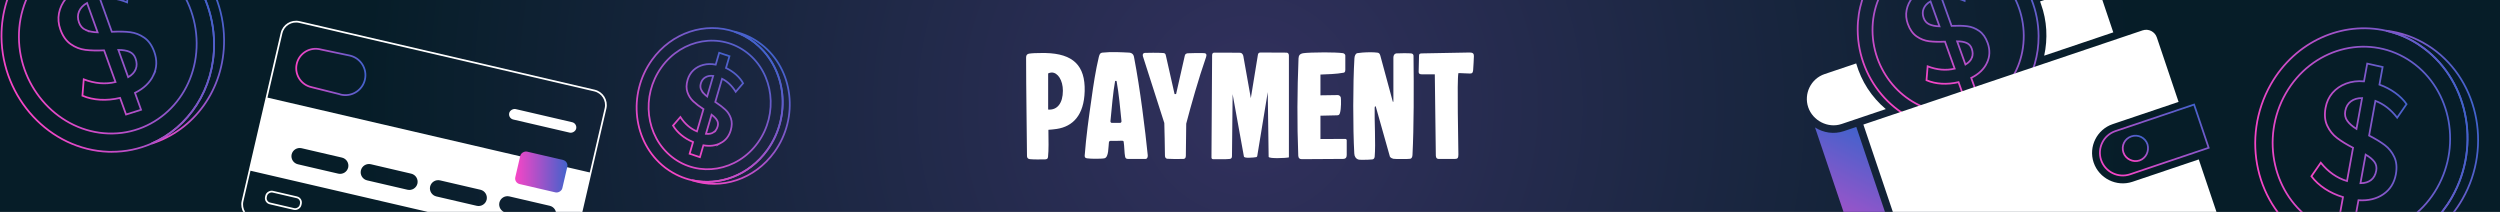
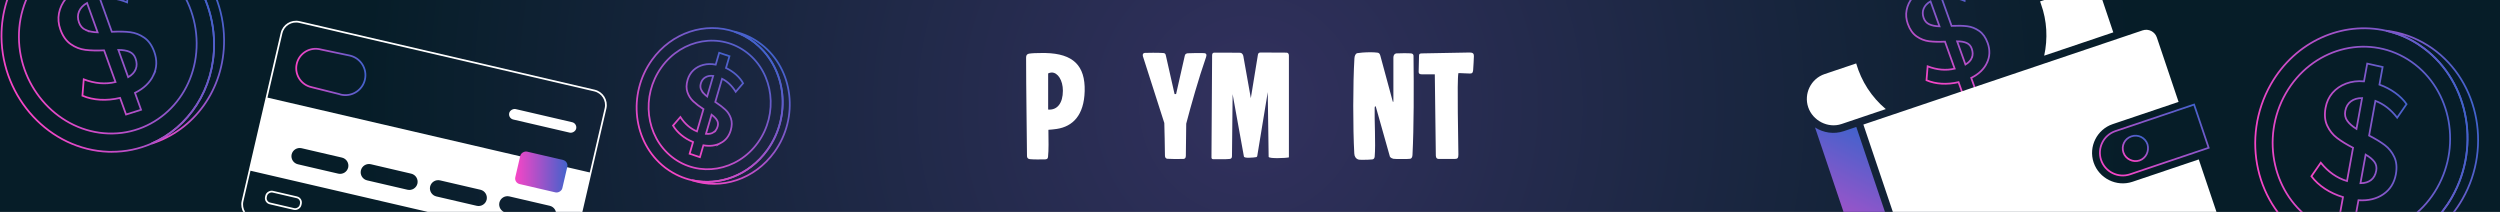
<svg xmlns="http://www.w3.org/2000/svg" xmlns:xlink="http://www.w3.org/1999/xlink" id="Calque_1" version="1.1" viewBox="0 0 1417.323 120.124">
  <rect x="0" y="0" width="1417.323" height="120.124" fill="#808080" stroke="none" />
  <defs>
    <style>
      .st0, .st1, .st2, .st3, .st4, .st5, .st6, .st7, .st8, .st9, .st10, .st11, .st12, .st13, .st14, .st15 {
        fill: none;
      }

      .st1 {
        stroke: url(#Dégradé_sans_nom_77);
      }

      .st1, .st2, .st3, .st4, .st5, .st6, .st7, .st8, .st9, .st10, .st11, .st12, .st13, .st14, .st15 {
        stroke-miterlimit: 10;
      }

      .st2 {
        stroke: url(#Dégradé_sans_nom_74);
      }

      .st3 {
        stroke: url(#Dégradé_sans_nom_71);
      }

      .st4 {
        stroke: url(#Dégradé_sans_nom_72);
      }

      .st5 {
        stroke: url(#Dégradé_sans_nom_73);
      }

      .st6 {
        stroke: url(#Dégradé_sans_nom_75);
      }

      .st7 {
        stroke: url(#Dégradé_sans_nom_78);
      }

      .st8 {
        stroke: url(#Dégradé_sans_nom_76);
      }

      .st9 {
        stroke: #fff;
      }

      .st10 {
        stroke: url(#Dégradé_sans_nom_7);
      }

      .st16 {
        fill: url(#Dégradé_sans_nom_713);
      }

      .st17 {
        fill: #fff;
      }

      .st18 {
        fill: url(#Dégradé_sans_nom_79);
      }

      .st19 {
        fill: url(#Dégradé_sans_nom_24);
      }

      .st11 {
        stroke: url(#Dégradé_sans_nom_710);
      }

      .st12 {
        stroke: url(#Dégradé_sans_nom_714);
      }

      .st13 {
        stroke: url(#Dégradé_sans_nom_715);
      }

      .st14 {
        stroke: url(#Dégradé_sans_nom_711);
      }

      .st15 {
        stroke: url(#Dégradé_sans_nom_712);
      }

      .st20 {
        clip-path: url(#clippath);
      }
    </style>
    <clipPath id="clippath">
      <rect class="st0" width="1417.323" height="120.124" />
    </clipPath>
    <radialGradient id="Dégradé_sans_nom_24" data-name="Dégradé sans nom 24" cx="708.661" cy="60.062" fx="708.661" fy="60.062" r="502.896" gradientUnits="userSpaceOnUse">
      <stop offset="0" stop-color="#32315e" />
      <stop offset="1" stop-color="#061d28" />
    </radialGradient>
    <linearGradient id="Dégradé_sans_nom_7" data-name="Dégradé sans nom 7" x1="2385.982" y1="-314.568" x2="2466.539" y2="-345.534" gradientTransform="translate(-1083.007 -42.945) rotate(10.597)" gradientUnits="userSpaceOnUse">
      <stop offset="0" stop-color="#f845c6" />
      <stop offset="1" stop-color="#4262cc" />
    </linearGradient>
    <linearGradient id="Dégradé_sans_nom_71" data-name="Dégradé sans nom 7" x1="2346.021" y1="-302.775" x2="2460.014" y2="-346.593" xlink:href="#Dégradé_sans_nom_7" />
    <linearGradient id="Dégradé_sans_nom_72" data-name="Dégradé sans nom 7" x1="2373.039" y1="-313.162" x2="2430.593" y2="-335.285" xlink:href="#Dégradé_sans_nom_7" />
    <linearGradient id="Dégradé_sans_nom_73" data-name="Dégradé sans nom 7" x1="1385.989" y1="-446.645" x2="1459.166" y2="-460.218" gradientTransform="translate(-1102.731 911.273) rotate(-19.492)" xlink:href="#Dégradé_sans_nom_7" />
    <linearGradient id="Dégradé_sans_nom_74" data-name="Dégradé sans nom 7" x1="1334.149" y1="-438.233" x2="1453.079" y2="-460.293" gradientTransform="translate(-1102.731 911.273) rotate(-19.492)" xlink:href="#Dégradé_sans_nom_7" />
    <linearGradient id="Dégradé_sans_nom_75" data-name="Dégradé sans nom 7" x1="1365.277" y1="-443.991" x2="1419.277" y2="-454.007" gradientTransform="translate(-1102.731 911.273) rotate(-19.492)" xlink:href="#Dégradé_sans_nom_7" />
    <linearGradient id="Dégradé_sans_nom_76" data-name="Dégradé sans nom 7" x1="1492.078" y1="-507.689" x2="1531.786" y2="-581.177" gradientTransform="translate(-1190.03 155.22) rotate(16.616)" xlink:href="#Dégradé_sans_nom_7" />
    <linearGradient id="Dégradé_sans_nom_77" data-name="Dégradé sans nom 7" x1="1477.672" y1="-508.546" x2="1519.3" y2="-585.587" gradientTransform="translate(-1190.03 155.22) rotate(16.616)" xlink:href="#Dégradé_sans_nom_7" />
    <linearGradient id="Dégradé_sans_nom_78" data-name="Dégradé sans nom 7" x1="1484.961" y1="-522.29" x2="1511.761" y2="-571.89" gradientTransform="translate(-1190.03 155.22) rotate(16.616)" xlink:href="#Dégradé_sans_nom_7" />
    <linearGradient id="Dégradé_sans_nom_79" data-name="Dégradé sans nom 7" x1="292.051" y1="97.517" x2="321.705" y2="97.517" gradientTransform="translate(332.442 -223.466) rotate(76.925)" xlink:href="#Dégradé_sans_nom_7" />
    <linearGradient id="Dégradé_sans_nom_710" data-name="Dégradé sans nom 7" x1="167.439" y1="40.792" x2="207.675" y2="40.792" gradientTransform="matrix(1,0,0,1,0,0)" xlink:href="#Dégradé_sans_nom_7" />
    <linearGradient id="Dégradé_sans_nom_711" data-name="Dégradé sans nom 7" x1="2333.971" y1="-103.092" x2="2412.899" y2="-173.683" gradientTransform="translate(-1087.858 938.555) rotate(-19.425)" xlink:href="#Dégradé_sans_nom_7" />
    <linearGradient id="Dégradé_sans_nom_712" data-name="Dégradé sans nom 7" x1="2351.11" y1="-118.459" x2="2394.454" y2="-157.224" gradientTransform="translate(-1087.858 938.555) rotate(-19.425)" xlink:href="#Dégradé_sans_nom_7" />
    <linearGradient id="Dégradé_sans_nom_713" data-name="Dégradé sans nom 7" x1="1049.906" y1="312.244" x2="1118.797" y2="243.353" gradientTransform="translate(-55.487 213.82) rotate(-18.639)" xlink:href="#Dégradé_sans_nom_7" />
    <linearGradient id="Dégradé_sans_nom_714" data-name="Dégradé sans nom 7" x1="1210.784" y1="105.197" x2="1235.892" y2="54.531" gradientTransform="matrix(1,0,0,1,0,0)" xlink:href="#Dégradé_sans_nom_7" />
    <linearGradient id="Dégradé_sans_nom_715" data-name="Dégradé sans nom 7" x1="1207.196" y1="90.996" x2="1214.039" y2="77.188" gradientTransform="matrix(1,0,0,1,0,0)" xlink:href="#Dégradé_sans_nom_7" />
  </defs>
  <g class="st20">
    <rect class="st19" width="1417.323" height="120.124" />
    <g>
      <path class="st17" d="M582.235,88.563c-.073-10.901-.509-39.027-.509-55.889,0-1.309.436-1.963,1.599-2.253,1.89-.291,4.361-.363,7.05-.363h2.398c15.625.363,22.53,7.122,22.167,21.585-.363,13.736-6.759,20.059-15.771,21.439-1.163.146-3.779.509-4.796.509.072,5.96.218,11.266-.218,15.408-.146,1.09-.654,1.381-2.253,1.381-3.125,0-5.451.072-7.995-.146-1.018-.073-1.671-.727-1.671-1.672ZM594.227,62.109c5.16.436,8.358-3.635,8.358-10.684,0-5.96-2.907-10.32-6.323-10.32-.654,0-1.381.218-2.035.509v20.495Z" />
-       <path class="st17" d="M639.361,90.089c-.945,0-1.381-.509-1.526-1.381-.436-2.181-.363-5.741-.799-8.358-.073-.436-.437-.581-.873-.581-1.744.146-4.36.073-6.323.073-.654,0-1.09.218-1.163.872-.364,2.762-.073,8.357-2.471,9.012-1.163.363-8.067.363-9.521.072-.509-.072-1.817,0-1.744-1.599.799-10.611,2.326-21.585,3.852-32.123,1.018-7.559,2.398-16.426,4.143-23.693.363-1.235.509-2.325,2.035-2.544,5.16-.581,10.756-.218,15.262,0,2.326.219,2.616,2.035,2.762,2.98,3.416,17.733,6.25,40.917,7.704,55.234.073,1.163-.436,2.035-1.09,2.035h-10.248ZM635.001,69.666c.436,0,.872-.436.799-1.017-.727-7.269-1.454-15.335-2.762-22.604-.073-.29-.799-.29-.872,0-1.163,6.251-1.89,15.263-2.616,22.604-.073.509.291,1.017.727,1.017h4.724Z" />
      <path class="st17" d="M659.495,30.058c.945.072,1.308.436,1.526,1.671l4.869,21.586h.872l4.942-21.804c.218-1.018.945-1.163,1.599-1.309,1.454-.072,7.123-.218,9.448-.072,1.018.072,1.526.8,1.018,2.181-4.215,12.064-8.721,27.98-11.265,37.792l-.218,18.242c0,1.235-.582,1.672-1.236,1.744-2.398.146-7.05.072-9.23-.072-1.018-.073-1.381-.872-1.381-1.89,0-3.344-.291-16.28-.363-18.388l-12.137-37.865c-.291-1.09.146-1.816,1.09-1.89,1.235-.072,7.704-.146,10.465.073Z" />
      <path class="st17" d="M730.719,89.217c-.799.218-3.779.436-6.468.436-2.471,0-4.796-.145-5.015-.727l-.509-36.702-5.959,36.267c-.073.29-.218.436-.509.581-.727.146-2.689.363-4.36.363-1.381,0-2.617-.146-2.689-.727l-6.396-35.321-.363,34.885c0,.945-.146,1.672-1.163,1.817-1.671.291-7.994.146-9.593.146-.582,0-.872-.437-.872-.945l.363-57.851c0-1.091.363-1.6,1.308-1.6,2.326-.072,10.539.073,14.317.073.945,0,1.599.363,2.035,1.671l4.288,24.057,3.997-24.492c.073-.872.582-1.381,1.454-1.381,1.526,0,14.027.072,14.753.072.945,0,1.381.727,1.381,1.672v57.706Z" />
-       <path class="st17" d="M748.6,54.041l9.884-.146c.8,0,1.599.8,1.672,1.453.146,1.091.291,6.178-.509,8.794-.363,1.018-.727,1.236-1.744,1.236l-9.303.218v13.228l14.027-.073c.436,0,.872.291.872.727v8.431c0,1.454-.727,2.181-1.962,2.181l-23.475.146c-1.308,0-1.962-.582-2.035-1.963-.727-18.314-.582-36.847.145-55.162.073-1.744.8-2.688,2.907-2.979,1.381-.218,6.614-.437,11.774-.437,4.215,0,8.431.146,10.465.437.654.072,1.381.727,1.381,1.309v8.212c0,1.454-.727,1.526-1.163,1.6-3.779.727-9.157.872-12.937,1.017v11.774Z" />
      <path class="st17" d="M789.954,32.674c0-1.163.436-2.108,1.526-2.398,1.309-.146,7.486-.146,8.576,0,.799.146,1.235.509,1.308,1.308.218,18.461.218,40.481-.582,56.107-.072.945-.145,2.035-1.308,2.326-.727.145-2.762.145-4.796.145s-3.998,0-4.797-.145c-.799-.219-1.381-.509-1.89-1.163l-7.995-28.345c-.073-.218-.145-.29-.363-.218-.146.072-.291.291-.291.8-.218,6.032.654,20.858,0,27.763-.146,1.09-.654,1.381-1.309,1.526-1.381.146-3.488.218-5.305.218-1.236,0-2.326,0-2.762-.218-1.308-.437-2.108-1.672-2.181-3.344-.799-14.463-.799-39.464.073-53.927.073-1.526.654-2.762,1.672-2.979.945-.218,4.36-.509,7.413-.509,1.454,0,2.834.072,3.852.218.727.073,1.381.291,1.745,1.672l7.05,26.019c.072.291.363.218.363,0v-24.855Z" />
      <path class="st17" d="M813.43,42.123h-7.486c-.945,0-1.672-.291-1.672-1.309s.218-8.794.218-9.303c0-.727.291-1.235,1.454-1.235l27.254-.509c1.744,0,2.398.581,2.398,1.962s-.291,5.814-.436,8.14c-.218,1.382-.436,1.817-1.817,1.817-2.181,0-5.015-.291-6.541-.218-.872,3.997,0,40.118,0,46.15,0,1.89-.436,2.471-1.817,2.471h-9.521c-.727,0-1.454-.509-1.454-1.89l-.581-46.077Z" />
    </g>
    <g>
      <path class="st10" d="M1376.213,25.656c-7.404-4.625-15.415-7.313-23.518-8.241,6.041,1.367,11.959,3.744,17.532,7.226.524.327,1.038.664,1.548,1.005-.058-.034-.118-.063-.176-.096,27.192,18.072,35.525,56.396,18.45,86.311-12.824,22.467-36.434,33.982-59.302,31.346,24.633,5.583,51.341-5.897,65.287-30.331,17.362-30.418,8.47-69.545-19.823-87.221Z" />
      <path class="st3" d="M1371.601,25.55c.058.034.118.062.176.096-.51-.342-1.025-.678-1.548-1.005-5.573-3.482-11.491-5.859-17.532-7.226-24.627-5.571-51.323,5.909-65.265,30.336-17.362,30.418-8.47,69.546,19.823,87.221.523.327,1.051.641,1.58.949-.056-.037-.108-.079-.164-.116,6.998,4.102,14.498,6.529,22.079,7.403,22.868,2.636,46.478-8.879,59.302-31.346,17.075-29.916,8.742-68.239-18.45-86.311ZM1381.64,106.606c-14.516,25.432-45.57,34.1-69.224,19.322-23.655-14.778-31.089-47.491-16.573-72.923,14.516-25.432,45.57-34.099,69.224-19.322,23.654,14.778,31.089,47.491,16.573,72.922Z" />
      <path class="st4" d="M1330.73,68.481c1.134,1.606,2.875,3.14,5.224,4.607l3.176-17.496c-2.555-.002-4.674.626-6.357,1.884-1.686,1.261-2.74,3.069-3.168,5.426-.384,2.116-.009,3.975,1.126,5.579ZM1344.242,102.053c1.524-1.201,2.502-2.98,2.929-5.337.34-1.873-.015-3.524-1.062-4.952-1.048-1.428-2.7-2.802-4.955-4.124l-2.945,16.228c2.497-.011,4.508-.615,6.033-1.815ZM1351.201,110.111c-3.836,2.635-8.542,3.772-14.12,3.408l-1.827,10.064-8.736-1.947,1.794-9.882c-3.771-1.156-7.184-2.732-10.236-4.734-3.054-2.001-5.611-4.363-7.671-7.085l5.315-7.681c4.221,5.217,9.177,8.68,14.868,10.387l3.422-18.856c-3.64-1.879-6.661-3.732-9.062-5.556-2.402-1.824-4.266-4.159-5.591-7-1.326-2.842-1.632-6.228-.919-10.156.592-3.264,1.903-6.068,3.933-8.415,2.03-2.345,4.59-4.1,7.685-5.266,3.092-1.165,6.482-1.589,10.167-1.271l1.826-10.062,8.736,1.947-1.81,9.971c3.234,1.162,6.194,2.702,8.876,4.62,2.682,1.919,4.845,4.068,6.494,6.447l-5.315,7.681c-3.511-4.555-7.628-7.736-12.348-9.544l-3.57,19.672c3.638,1.882,6.608,3.689,8.907,5.428,2.299,1.738,4.09,3.977,5.376,6.716,1.285,2.739,1.582,6.012.891,9.819-.889,4.896-3.251,8.661-7.085,11.295Z" />
    </g>
    <g>
      <path class="st5" d="M66.366-42.673c-8.696-.289-16.946,1.396-24.397,4.644,5.892-1.84,12.184-2.747,18.729-2.529.615.02,1.227.054,1.838.093-.067,0-.133.005-.2.005,32.479,1.998,58.813,30.882,59.035,65.211.167,25.781-14.44,47.508-35.476,56.661,24.031-7.494,41.326-30.738,41.144-58.776-.226-34.906-27.444-64.203-60.673-65.309Z" />
      <path class="st2" d="M62.335-40.46c.067,0,.133-.005.2-.005-.611-.04-1.223-.073-1.838-.093-6.545-.218-12.837.689-18.729,2.529C17.948-30.529.664-7.29.846,20.74c.226,34.906,27.444,64.204,60.673,65.31.615.02,1.227.028,1.837.029-.067-.004-.133-.014-.2-.018,8.084.041,15.764-1.614,22.738-4.648,21.036-9.153,35.643-30.88,35.476-56.661-.223-34.329-26.557-63.213-59.035-65.211ZM111.492,24.422c.189,29.183-22.259,52.174-50.04,51.25-27.782-.925-50.538-25.42-50.727-54.603-.189-29.184,22.259-52.174,50.04-51.249,27.782.925,50.538,25.419,50.727,54.603Z" />
      <path class="st6" d="M48.541,16.982c1.78.818,4.048,1.272,6.806,1.363L49.344,1.671c-2.204,1.274-3.718,2.875-4.54,4.801-.824,1.929-.83,4.015-.021,6.261.726,2.017,1.979,3.432,3.759,4.249ZM76.968,39.181c.714-1.797.668-3.82-.141-6.066-.643-1.785-1.774-3.031-3.39-3.74-1.617-.707-3.728-1.067-6.333-1.08l5.568,15.466c2.148-1.257,3.58-2.782,4.295-4.579ZM86.995,42.652c-1.991,4.189-5.481,7.521-10.473,9.994l3.453,9.591-8.506,2.686-3.391-9.418c-3.829.888-7.56,1.233-11.192,1.032-3.634-.199-7.018-.959-10.155-2.277l.746-9.28c6.247,2.39,12.251,2.899,18.012,1.528l-6.47-17.97c-4.078.198-7.609.11-10.59-.263-2.983-.373-5.757-1.455-8.319-3.242-2.563-1.789-4.519-4.555-5.867-8.299-1.12-3.11-1.391-6.183-.813-9.221.579-3.036,1.91-5.83,3.995-8.381,2.085-2.549,4.796-4.609,8.132-6.176l-3.453-9.589,8.506-2.686,3.422,9.503c3.369-.614,6.691-.765,9.962-.451,3.271.315,6.211,1.087,8.821,2.314l-.746,9.28c-5.303-2.174-10.443-2.86-15.417-2.06l6.75,18.748c4.077-.195,7.541-.121,10.393.231,2.85.35,5.514,1.385,7.991,3.105,2.477,1.72,4.368,4.394,5.675,8.022,1.68,4.666,1.524,9.093-.466,13.28Z" />
    </g>
    <g>
      <path class="st8" d="M431.778,25.266c-4.717-3.687-9.987-6.096-15.447-7.312,4.022,1.367,7.887,3.413,11.438,6.189.334.261.66.527.984.797-.037-.027-.076-.051-.113-.078,17.246,14.281,20.173,41.018,6.376,60.193-10.362,14.401-27.293,20.556-42.7,17.114,16.399,5.579,35.44-.33,46.709-15.991,14.029-19.497,10.778-46.822-7.247-60.912Z" />
      <path class="st1" d="M428.639,24.862c.037.027.076.051.113.078-.323-.27-.65-.536-.984-.797-3.551-2.775-7.416-4.822-11.438-6.189-16.396-5.571-35.428.339-46.694,15.996-14.029,19.497-10.778,46.822,7.246,60.912.333.261.671.513,1.009.761-.035-.029-.068-.061-.104-.091,4.478,3.301,9.418,5.496,14.526,6.637,15.407,3.442,32.338-2.713,42.7-17.114,13.797-19.175,10.87-45.912-6.376-60.193ZM429.656,80.867c-11.729,16.301-33.532,19.979-48.602,8.199-15.07-11.78-17.788-34.626-6.058-50.927,11.729-16.301,33.532-19.979,48.602-8.199,15.07,11.78,17.788,34.626,6.059,50.927Z" />
      <path class="st7" d="M397.677,51.203c.658,1.177,1.735,2.349,3.231,3.518l3.424-11.705c-1.742-.185-3.233.091-4.471.828-1.24.739-2.09,1.896-2.551,3.473-.414,1.416-.292,2.71.367,3.886ZM404.478,75.072c1.126-.709,1.92-1.853,2.382-3.429.366-1.253.243-2.404-.368-3.454-.612-1.049-1.64-2.105-3.083-3.169l-3.176,10.856c1.704.172,3.118-.095,4.245-.804ZM408.645,81.068c-2.805,1.522-6.097,1.959-9.875,1.309l-1.97,6.732-5.818-1.956,1.934-6.611c-2.489-1.059-4.703-2.38-6.641-3.965-1.939-1.584-3.513-3.379-4.722-5.384l4.178-4.856c2.504,3.862,5.635,6.58,9.393,8.154l3.69-12.614c-2.347-1.543-4.274-3.024-5.781-4.441-1.507-1.417-2.61-3.143-3.31-5.176-.7-2.034-.665-4.365.104-6.993.639-2.183,1.734-4.002,3.287-5.456,1.553-1.453,3.426-2.466,5.62-3.039,2.193-.572,4.535-.617,7.026-.136l1.969-6.731,5.818,1.956-1.951,6.671c2.122,1.025,4.03,2.288,5.721,3.789,1.691,1.502,3.012,3.123,3.965,4.864l-4.178,4.856c-2.067-3.359-4.646-5.824-7.735-7.397l-3.85,13.16c2.346,1.545,4.241,2.991,5.684,4.343,1.443,1.35,2.504,3.006,3.184,4.967.679,1.96.647,4.214-.098,6.761-.958,3.275-2.84,5.673-5.645,7.194Z" />
    </g>
    <g>
      <path class="st9" d="M169.714,12.473l167.309,38.856c4.511,1.061,7.317,5.568,6.279,10.084l-22.129,95.284c-1.06,4.512-5.564,7.321-10.082,6.29l-167.309-38.856c-4.508-1.069-7.312-5.571-6.285-10.088l22.129-95.284c1.062-4.513,5.569-7.321,10.088-6.285Z" />
      <rect class="st17" x="304.631" y="49.029" width="6.072" height="38.979" rx="3.036" ry="3.036" transform="translate(171.321 352.708) rotate(-76.925)" />
      <rect class="st9" x="157.25" y="103.514" width="6.826" height="20.149" rx="3.036" ry="3.036" transform="translate(13.673 244.389) rotate(-76.925)" />
      <path class="st17" d="M151.163,55.224l-9.627,41.45,183.674,42.658,9.627-41.45-183.674-42.658ZM197.399,94.972c-.611,2.496-3.109,4.043-5.615,3.478l-22.928-5.323c-2.508-.589-4.078-3.083-3.525-5.599.599-2.515,3.111-4.079,5.632-3.504l22.928,5.323c2.514.597,4.079,3.106,3.509,5.626ZM236.652,104.086c-.605,2.492-3.091,4.043-5.596,3.491l-22.928-5.323c-2.533-.584-4.114-3.109-3.535-5.642.597-2.514,3.106-4.079,5.626-3.509l22.924,5.358c2.514.597,4.079,3.106,3.509,5.626ZM275.905,113.2c-.609,2.495-3.103,4.043-5.609,3.482l-22.928-5.323c-2.508-.589-4.078-3.083-3.526-5.599.599-2.515,3.111-4.079,5.632-3.504l22.921,5.319c2.514.597,4.079,3.106,3.509,5.626ZM315.178,122.299c-.599,2.515-3.112,4.079-5.632,3.504l-22.917-5.326c-2.518-.594-4.087-3.107-3.515-5.63.599-2.515,3.112-4.079,5.632-3.504l22.928,5.323c2.515.599,4.079,3.111,3.504,5.632Z" />
      <rect class="st18" x="297.443" y="83.825" width="18.869" height="27.384" rx="3.221" ry="3.221" transform="translate(142.464 374.378) rotate(-76.925)" />
      <path class="st11" d="M206.877,45.154c1.423-6.11-2.376-12.217-8.486-13.64-.003,0-.006-.001-.009-.002l-16.687-3.5-.202-.063-.503-.087-.304-.063h0c-5.997-.965-11.64,3.114-12.605,9.111-.925,5.751,2.794,11.226,8.482,12.485l15.453,3.86c.42.151.848.28,1.281.386.323.075.649.134.978.175h0c5.809.808,11.276-2.949,12.603-8.662Z" />
    </g>
    <g>
      <g>
-         <path class="st14" d="M1105.56-35.088c.057,0,.113-.004.17-.004-.52-.034-1.04-.063-1.564-.081-5.57-.192-10.924.574-15.94,2.134-20.448,6.359-35.179,26.116-35.052,49.968.158,29.703,23.29,54.661,51.565,55.635.523.018,1.044.025,1.563.027-.057-.004-.113-.012-.17-.016,6.879.043,13.416-1.357,19.354-3.933,17.91-7.768,30.361-26.242,30.244-48.18-.155-29.212-22.536-53.817-50.171-55.549ZM1147.325,20.172c.132,24.834-18.993,44.375-42.632,43.561-23.64-.814-42.98-21.681-43.112-46.515-.132-24.834,18.993-44.375,42.632-43.561,23.64.814,42.98,21.68,43.112,46.514Z" />
        <path class="st15" d="M1093.765,13.778c1.514.698,3.444,1.086,5.791,1.167l-5.092-14.195c-1.877,1.082-3.166,2.443-3.868,4.081-.703,1.641-.71,3.416-.024,5.328.616,1.717,1.68,2.922,3.194,3.619ZM1117.932,32.696c.609-1.528.572-3.25-.114-5.162-.545-1.519-1.506-2.581-2.881-3.186-1.375-.603-3.172-.912-5.388-.926l4.723,13.166c1.829-1.067,3.049-2.364,3.66-3.892ZM1126.461,35.66c-1.698,3.563-4.672,6.395-8.922,8.494l2.929,8.165-7.241,2.277-2.876-8.017c-3.259.752-6.434,1.042-9.525.867-3.092-.173-5.971-.823-8.639-1.948l.644-7.896c5.313,2.04,10.422,2.479,15.325,1.318l-5.488-15.298c-3.47.165-6.475.086-9.012-.234-2.538-.32-4.897-1.244-7.076-2.767-2.18-1.525-3.841-3.881-4.984-7.068-.95-2.648-1.178-5.263-.683-7.847.496-2.583,1.631-4.959,3.408-7.128,1.777-2.167,4.086-3.917,6.926-5.248l-2.929-8.163,7.241-2.277,2.902,8.09c2.868-.519,5.694-.644,8.477-.374,2.783.271,5.284.931,7.504,1.978l-.644,7.896c-4.51-1.855-8.883-2.444-13.117-1.768l5.725,15.96c3.47-.162,6.417-.095,8.843.207,2.425.301,4.691,1.184,6.797,2.65,2.106,1.466,3.713,3.743,4.821,6.832,1.425,3.972,1.288,7.739-.41,11.3Z" />
      </g>
      <g>
        <path class="st16" d="M1028.988,72.251l37.268,110.492c2.643,7.835,11.172,11.894,18.806,9.32l7.031-2.372-39.707-117.723-7.031,2.372c-5.625,1.897-11.528.98-16.366-2.087v-.002Z" />
        <path class="st12" d="M1199.29,74.326c-6.83,2.304-10.357,9.758-8.121,16.388,2.304,6.83,9.758,10.357,16.388,8.121l44.599-15.043-8.267-24.509-44.599,15.043Z" />
        <path class="st13" d="M1212.959,90.972c-3.616,1.22-7.847-.71-9.134-4.526s.71-7.847,4.526-9.134c3.817-1.287,7.847.71,9.134,4.527,1.087,3.885-.911,7.914-4.526,9.134Z" />
        <path class="st17" d="M1158.909,31.56l39.173-13.213-7.521-22.299c-1.084-3.214-4.644-5.146-8.06-3.994l-25.915,8.741.542,1.607c3.386,9.374,3.891,19.496,1.78,29.159h0ZM1186.948,92.136c-3.049-9.04,1.945-18.779,10.784-21.761l37.366-12.603-12.332-36.563c-1.084-3.214-4.644-5.146-8.06-3.994l-158.303,53.394,39.774,117.924,158.707-53.53c3.214-1.084,5.146-4.644,3.994-8.06l-12.332-36.563-37.566,12.671c-9.04,3.049-18.98-1.877-22.029-10.917l-.002.003ZM1043.999,70.318l25.112-8.47c-8.137-6.877-13.8-15.707-16.787-25.888l-17.88,6.031c-7.835,2.643-11.894,11.172-9.32,18.806s11.24,12.095,18.874,9.52h0Z" />
      </g>
    </g>
  </g>
</svg>